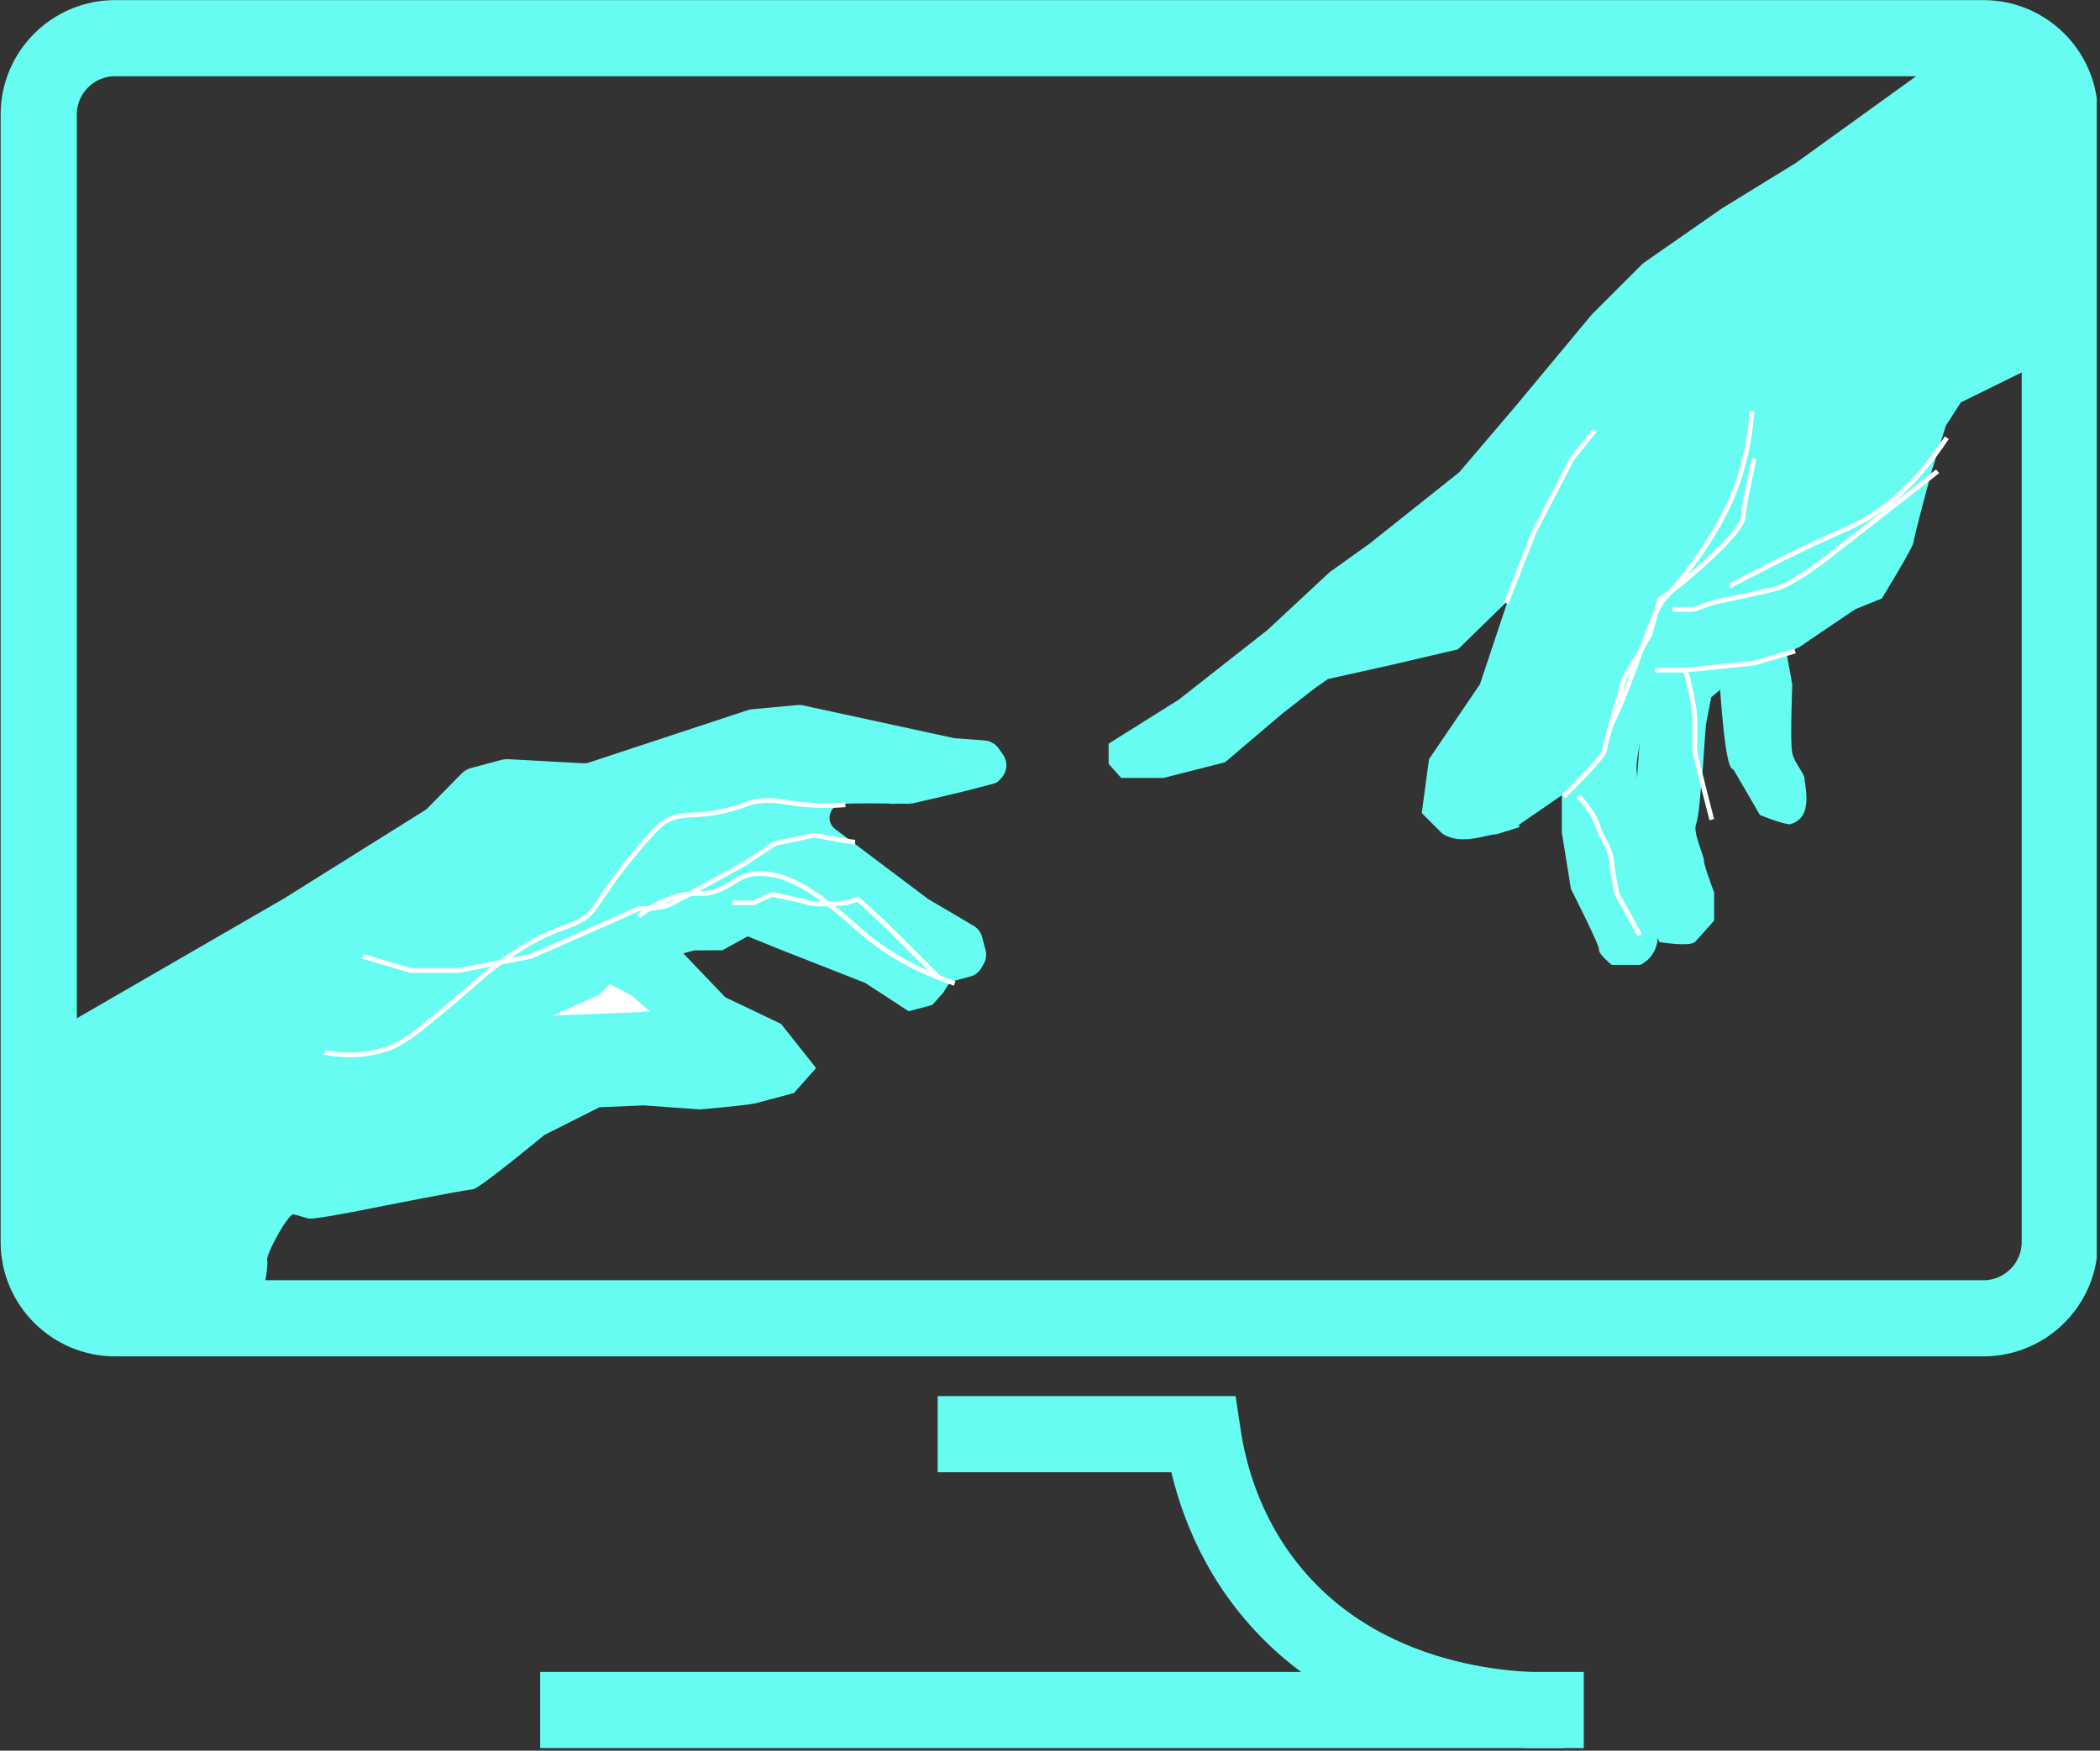
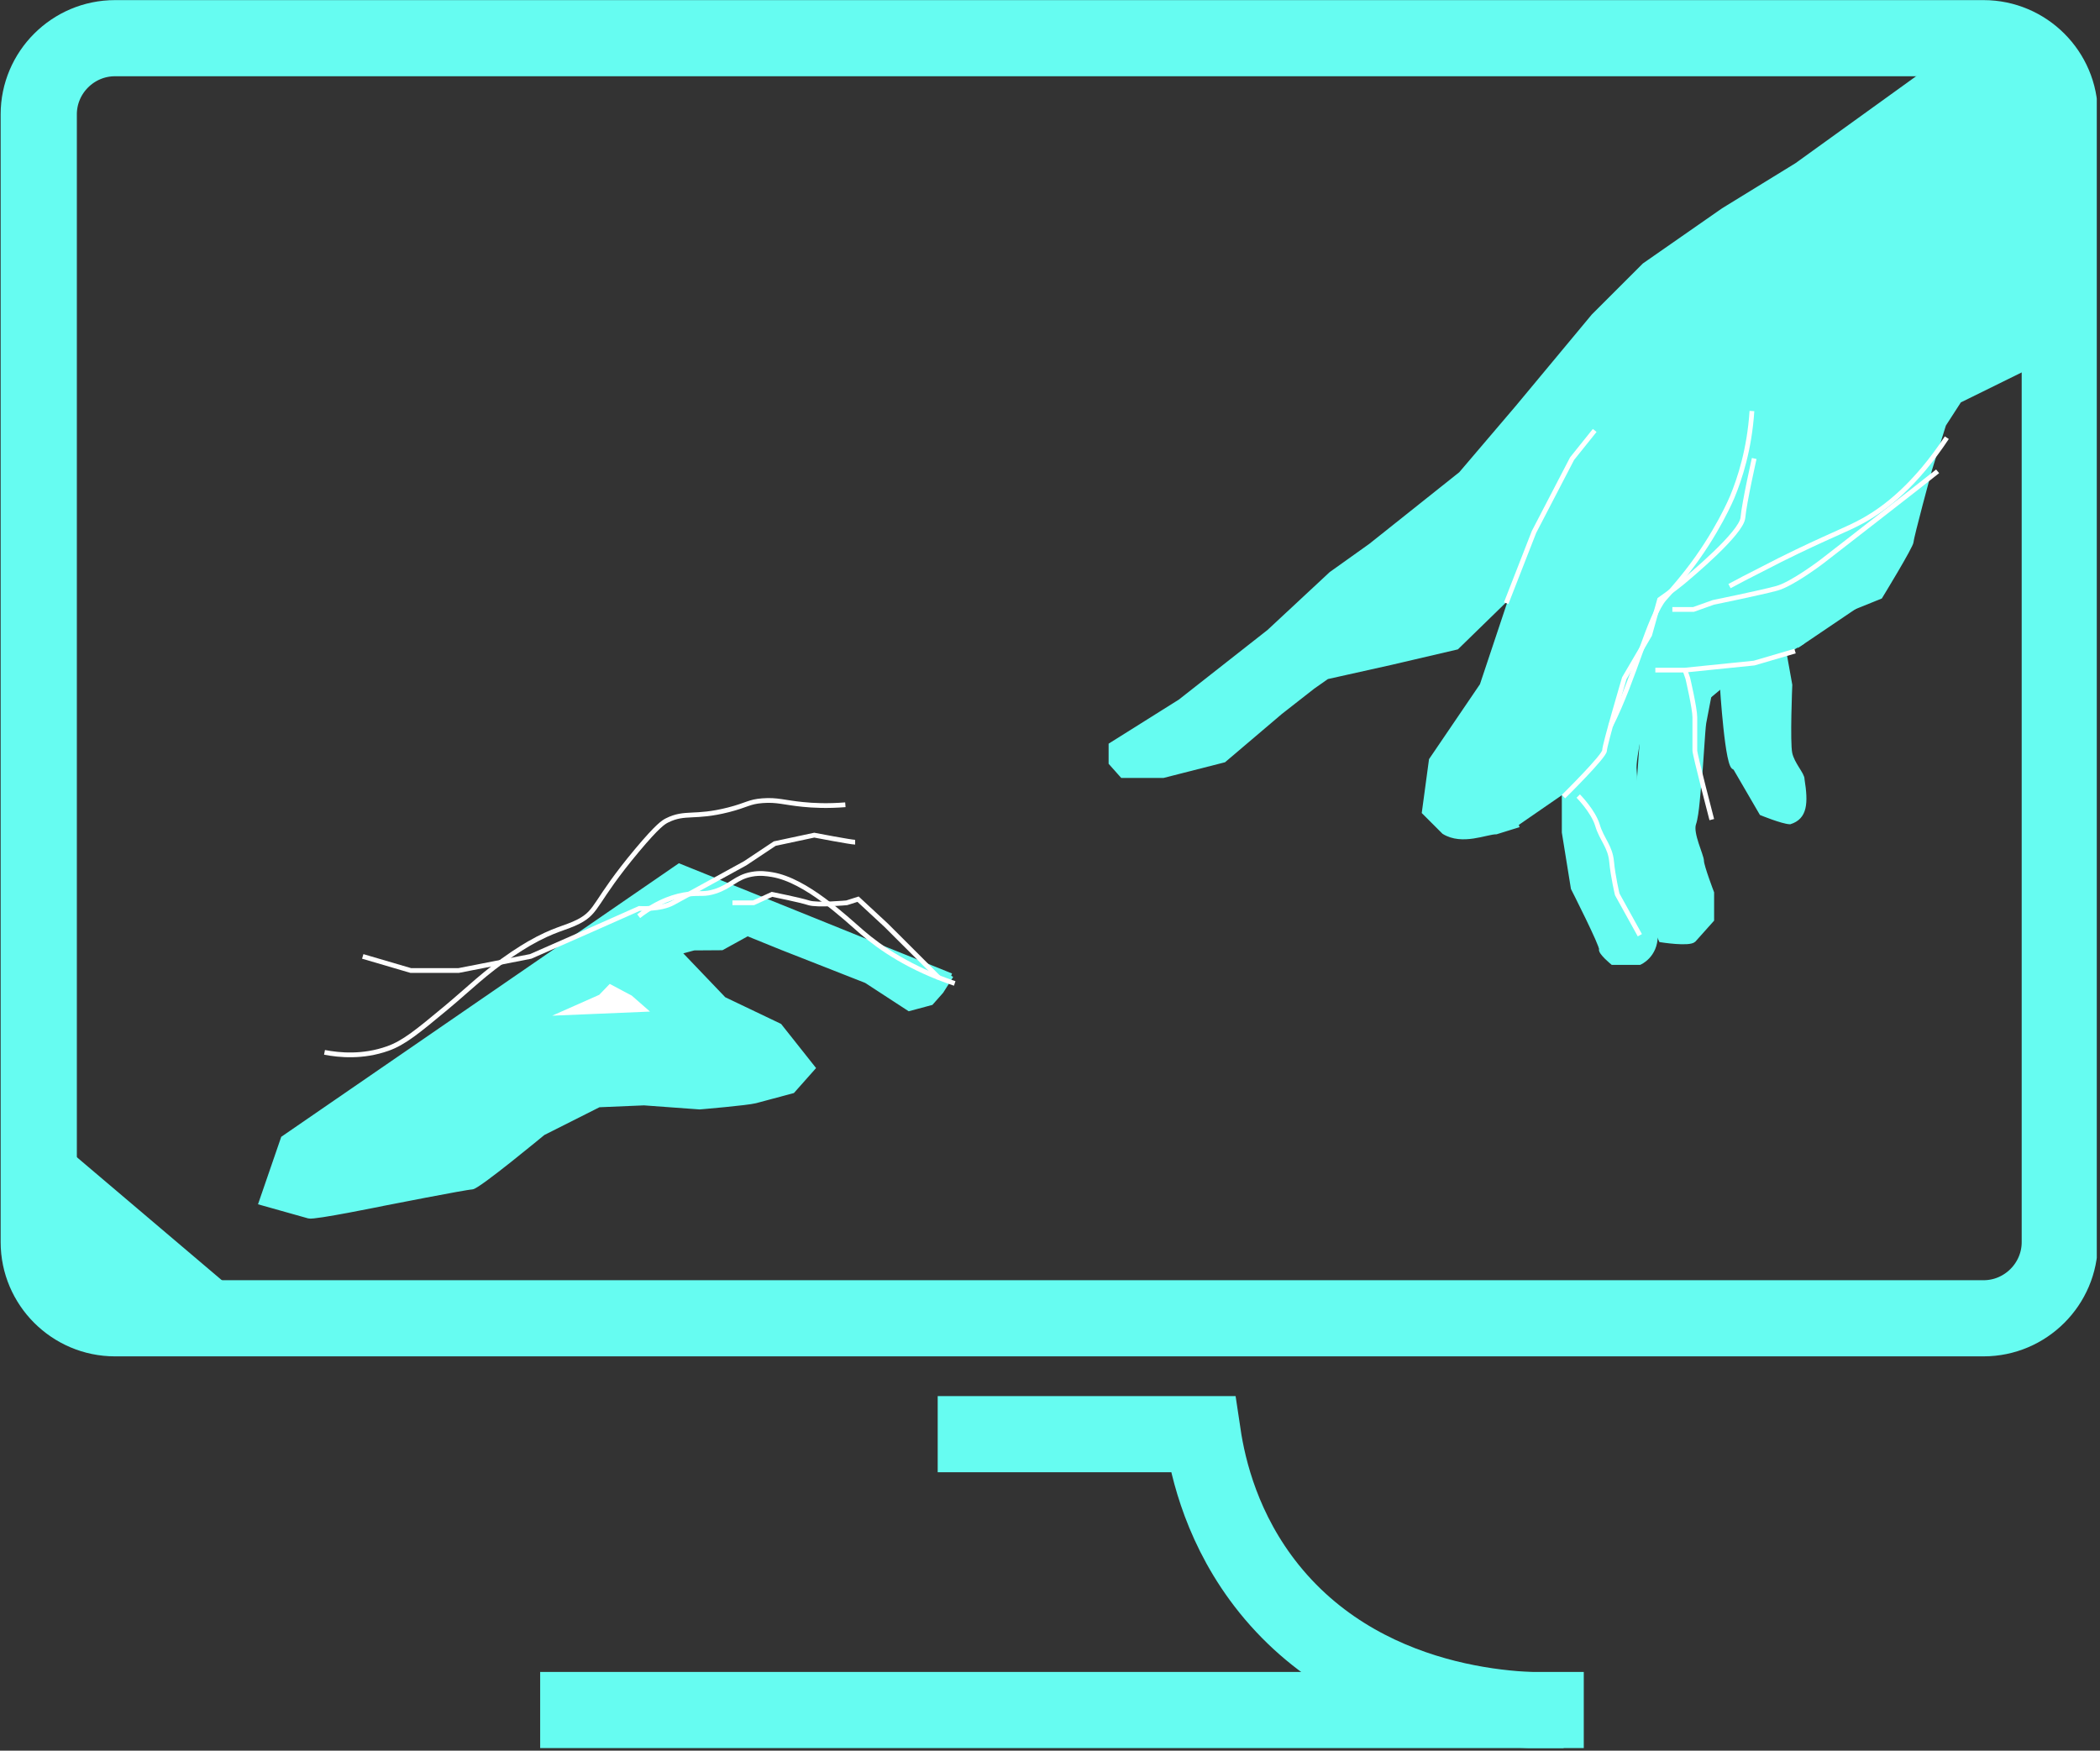
<svg xmlns="http://www.w3.org/2000/svg" width="100%" height="100%" viewBox="0 0 331 276" version="1.1" xml:space="preserve" style="fill-rule:evenodd;clip-rule:evenodd;stroke-miterlimit:10;">
  <rect x="0" y="0" width="331" height="276" fill="#333333" stroke="none" />
  <g id="Artboard1" transform="matrix(0.839,0,0,0.898,-89.4,-44.031)">
    <rect x="106.615" y="49.05" width="393.853" height="306.879" style="fill:none;" />
    <clipPath id="_clip1">
      <rect x="106.615" y="49.05" width="393.853" height="306.879" />
    </clipPath>
    <g clip-path="url(#_clip1)">
      <g id="Layer_1" transform="matrix(1.193,0,0,1.114,-58.995,-25.865)">
        <path d="M223.83,336.73L388.17,336.73" style="fill:none;stroke:rgb(102,252,241);stroke-width:12px;" />
        <path d="M286.43,293.25L328.17,293.25C329,298.81 331.3,308.51 338.6,317.6C354.89,337.85 381.41,336.9 384.69,336.73" style="fill:none;stroke:rgb(102,252,241);stroke-width:12px;" />
-         <path d="M282.44,220.94L283.89,221.15C283.97,221.16 284.04,221.18 284.12,221.19L285.87,221.6L286.57,221.76C286.99,221.86 287.42,221.85 287.84,221.74L291.43,220.78C292.09,220.6 292.66,220.17 293,219.57L293.34,218.98C293.68,218.39 293.78,217.68 293.6,217.02L293.06,215C292.88,214.34 292.46,213.78 291.87,213.44L284.85,209.31C284.77,209.26 284.68,209.21 284.61,209.15L270.06,198.19C268.14,196.74 269.05,193.68 271.45,193.54C271.85,193.52 272.26,193.5 272.68,193.49C275.7,193.41 282.17,193.54 282.12,193.54C282.12,193.54 289.11,191.95 291.21,191.4C294.34,190.59 295.42,190.31 295.5,190.25C295.81,190.01 296.07,189.74 296.29,189.47C297.04,188.58 297.06,187.29 296.39,186.34L295.72,185.39C295.27,184.76 294.57,184.36 293.8,184.3L289.16,183.95C289.04,183.94 288.92,183.92 288.8,183.9L265.18,178.77C264.92,178.71 264.66,178.7 264.39,178.72C262.31,178.91 259.92,179.13 257.22,179.38C257.02,179.4 256.83,179.44 256.65,179.5C252.83,180.76 242.03,184.33 231.61,187.77C231.3,187.87 230.98,187.91 230.66,187.9L218.72,187.25C218.45,187.24 218.17,187.26 217.91,187.33L212.98,188.65C212.53,188.77 212.13,189.01 211.8,189.33L206.36,194.86C206.22,195 206.06,195.13 205.89,195.24L183.69,209.15L149.78,228.77C149.68,228.83 149.58,228.89 149.49,228.97L146.47,231.31C146.17,231.55 145.92,231.85 145.74,232.19L140.43,242.77C140.15,243.32 140.08,243.95 140.23,244.55L178.68,277.2C178.68,277.2 180.77,266.98 180.48,265.9C180.22,264.91 182.63,260.89 183.02,260.23C183.06,260.17 183.1,260.11 183.14,260.06L183.88,259.04C184,258.88 184.13,258.73 184.28,258.6L223.41,224.9C223.61,224.73 223.84,224.59 224.08,224.48L237.39,218.76C237.76,218.6 238.15,218.53 242.45,211.16L264.97,212.37L282.19,220.9C282.28,220.92 282.36,220.93 282.44,220.94Z" style="fill:rgb(102,252,241);fill-rule:nonzero;stroke:rgb(102,252,241);stroke-width:0.75px;" />
        <path d="M288.55,221L245.72,203.7L183.37,246.63L179.88,256.77C179.88,256.77 187.23,258.83 187.41,258.89C188.17,259.15 199.17,256.89 199.17,256.89C199.17,256.89 212.17,254.33 213.1,254.31C214.02,254.29 224.28,245.79 224.28,245.79L233.07,241.36L240.18,241.06L248.94,241.7C248.94,241.7 256.43,241.07 257.73,240.73C259.03,240.38 263.58,239.16 263.58,239.16L266.79,235.54L261.53,228.9L252.75,224.7L245.66,217.28L248.04,216.64L252.44,216.61L256.48,214.38L261.95,216.6L275.18,221.8L281.93,226.2L285.39,225.27L286.99,223.46L288.55,221" style="fill:rgb(102,252,241);fill-rule:nonzero;stroke:rgb(102,252,241);stroke-width:0.75px;" />
        <path d="M223.76,227.76L232.91,223.7L234.71,221.83L238.46,223.82L242.08,226.99L223.76,227.76Z" style="fill:white;fill-rule:nonzero;stroke:rgb(102,252,241);stroke-width:0.75px;" />
        <path id="Layer_3" d="M423.29,165.92L434.85,161.25C434.85,161.25 439.74,153.25 439.74,152.58C439.74,151.91 442.63,141.25 442.63,141.25L444.85,134.14L447.29,130.36L462.62,122.8L462.62,77.48L459.06,73.26L447.28,74.82L421.72,93.26L410.16,100.37L397.72,109.04L389.72,117.04L377.72,131.48L368.83,141.92L354.61,153.25L348.39,157.69L338.61,166.8L324.61,177.8L313.72,184.64L313.72,187.46L315.5,189.46L321.94,189.46L331.5,187.02L340.39,179.46L345.5,175.46L347.72,173.9L357.94,171.62L368.16,169.23L377.05,160.56L372.16,175.23L364.16,187.01L363.05,195.23L366.16,198.34C369.05,200.12 372.8,198.34 374.38,198.34L377.94,197.23" style="fill:rgb(102,252,241);fill-rule:nonzero;stroke:rgb(102,252,241);stroke-width:0.75px;" />
        <path id="Layer_7" d="M385.09,187.36L385.09,198.41L386.51,207.21C386.51,207.21 391.12,216.3 390.94,216.81C390.76,217.32 392.71,218.92 392.71,218.92L396.96,218.92C396.96,218.92 399.45,217.88 399.45,214.67C399.45,213.94 398.63,209.96 397.81,206.11C396.97,202.18 396.12,198.4 396.12,198.4C396.12,198.4 396.34,190.36 396.12,188.59C395.9,186.82 397.67,179.37 397.67,179.37L385.09,187.36Z" style="fill:rgb(102,252,241);fill-rule:nonzero;stroke:rgb(102,252,241);stroke-width:0.75px;" />
        <path id="Layer_8" d="M397.68,179.38L396.13,201.19L399.46,213.37L400.34,215.36C400.34,215.36 404.77,216.06 405.48,215.36L408.32,212.18L408.32,207.93C408.32,207.93 406.72,203.74 406.72,202.91C406.72,202.08 404.95,198.59 405.48,197.05C406.01,195.52 406.19,191.44 406.37,190.2C406.55,188.96 406.9,182.22 407.08,181.16C407.26,180.1 408.32,174.78 408.32,174.78L409.56,171.41L397.68,179.38Z" style="fill:rgb(102,252,241);fill-rule:nonzero;stroke:rgb(102,252,241);stroke-width:0.75px;" />
        <path id="Layer_9" d="M407.84,171.38L405.71,178.74L409.96,175.19L411.96,175.9L411.96,188.13L416.17,195.37C416.17,195.37 419.41,196.7 420.63,196.76C422.98,196.01 423.17,193.87 422.56,190.08C422.61,189.29 421.01,187.72 420.63,185.97C420.25,184.23 420.63,175.18 420.63,175.18L419.72,170.11L422.56,168.43L426.81,162.59L433.19,159.58" style="fill:rgb(102,252,241);fill-rule:nonzero;stroke:rgb(102,252,241);stroke-width:0.75px;" />
        <g id="Layer_10">
          <path d="M422.56,168.45L433.2,161.25L424.88,161.25L422.56,168.45Z" style="fill:rgb(102,252,241);fill-rule:nonzero;stroke:rgb(102,252,241);stroke-width:0.75px;" />
          <path d="M409.97,175.19C409.97,175.19 410.8,188.8 411.97,188.13C413.14,187.46 415.54,174.12 414.65,174.12C413.75,174.13 409.97,175.19 409.97,175.19Z" style="fill:rgb(102,252,241);fill-rule:nonzero;stroke:rgb(102,252,241);stroke-width:0.75px;" />
        </g>
        <path d="M463.13,262.99C463.13,269.59 457.73,274.99 451.13,274.99L156.87,274.99C150.27,274.99 144.87,269.59 144.87,262.99L144.87,85.25C144.87,78.65 150.27,73.25 156.87,73.25L451.13,73.25C457.73,73.25 463.13,78.65 463.13,85.25L463.13,262.99Z" style="fill:none;stroke:rgb(102,252,241);stroke-width:12px;" />
        <path d="M144.94,244.57L144.94,270.24L183.39,277.22" style="fill:rgb(102,252,241);fill-rule:nonzero;stroke:rgb(102,252,241);stroke-width:0.75px;" />
      </g>
      <g id="Layer_5" transform="matrix(1.193,0,0,1.114,-58.995,-25.865)">
        <path d="M392.376,181.649C396.196,174.059 398.54,164.19 400.87,161.58C401,161.44 401.92,160.42 403.14,158.95C403.14,158.95 403.82,158.13 404.43,157.35C409.16,151.33 411.54,145.57 411.54,145.57C412.75,142.65 414.26,138.03 414.65,132.01" style="fill:none;stroke:white;stroke-width:0.75px;" />
        <path d="M445.34,136.21C440.39,143.7 435.67,147.32 432.23,149.24C429.48,150.78 426.8,151.64 419.12,155.46C418.3,155.87 413.34,158.42 413.34,158.42C412.6,158.81 411.86,159.21 411.12,159.6" style="fill:none;stroke:white;stroke-width:0.75px;" />
        <path d="M189.87,233.08C192.21,233.53 195.89,233.88 199.83,232.48C202.38,231.58 204.57,229.76 208.94,226.13C212.74,222.97 215.01,220.58 219.52,217.54C220.52,216.87 221.31,216.38 222.08,215.93C226.07,213.63 227.8,213.54 229.89,212.46C233.02,210.83 232.27,209.4 239.08,201.25C242.37,197.32 243.25,196.81 243.8,196.53C246.68,195.09 248.06,196.23 253.47,194.86C256.45,194.1 256.67,193.59 258.84,193.42C261.17,193.24 262.24,193.72 265.21,194.01C266.77,194.17 269.06,194.29 271.89,194.06" style="fill:none;stroke:white;stroke-width:0.75px;" />
        <path d="M239.34,211.62C242.53,209.15 245.24,208.39 247.15,208.15C249.07,207.91 249.65,208.27 251.4,207.7C253.93,206.87 254.65,205.48 257.12,205.02C258.48,204.76 259.56,204.94 260.36,205.07C265.72,205.96 271.89,211.89 274.53,214.16C277.41,216.64 282.01,219.84 289.11,222.22" style="fill:none;stroke:white;stroke-width:0.75px;" />
      </g>
      <g id="Layer_6" transform="matrix(1.193,0,0,1.114,-58.995,-25.865)">
        <path d="M195.89,217.96L203.45,220.18L211,220.18L222.33,217.96L231.49,213.93L239.44,210.4C239.44,210.4 242.77,210.62 244.77,209.51C246.77,208.4 256.1,203.29 256.1,203.29L260.77,200.18L266.99,198.85C266.99,198.85 272.77,199.96 273.43,199.96" style="fill:none;stroke:white;stroke-width:0.75px;" />
        <path d="M254.11,209.51L257.44,209.51L260.33,208.18C260.33,208.18 264.77,209.07 266.11,209.51C267.45,209.95 272.11,209.51 272.11,209.51L273.89,208.94L278.33,213.06L286.631,221.356" style="fill:none;stroke:white;stroke-width:0.75px;" />
        <path d="M384.972,192.779C384.972,192.779 391.44,186.4 391.44,185.51C391.44,184.62 394.55,174.12 394.55,174.12L398.55,167.28L400.11,161.72C400.11,161.72 402.33,160.16 403.67,159.05C405,157.94 413,151.26 413.23,148.82C413.45,146.38 415.01,139.49 415.01,139.49" style="fill:none;stroke:white;stroke-width:0.75px;" />
        <path d="M443.89,141.51C442.56,142.62 425.67,155.73 425.67,155.73C425.67,155.73 421,159.29 418.56,159.95C416.12,160.62 408.56,162.17 408.56,162.17L405.45,163.28L402.12,163.28" style="fill:none;stroke:white;stroke-width:0.75px;" />
        <path d="M399.44,172.84L404.11,172.84L415,171.73L421.44,169.84" style="fill:none;stroke:white;stroke-width:0.75px;" />
        <path d="M397,214.62L393.44,208.18C393.44,208.18 392.77,205.38 392.55,203C392.33,200.62 390.99,199.51 390.33,197.29C389.66,195.07 387.3,192.69 387.3,192.69" style="fill:none;stroke:white;stroke-width:0.75px;" />
        <path d="M408.33,196.4C408.33,196.4 405.66,186.18 405.66,185.51C405.66,184.84 405.66,181.73 405.66,180.29C405.66,178.85 404.55,174.13 404.55,174.13L404.11,172.85" style="fill:none;stroke:white;stroke-width:0.75px;" />
        <path d="M375.952,162.292L380.33,151.07L386.33,139.51L389.89,135.07" style="fill:none;stroke:white;stroke-width:0.75px;" />
      </g>
    </g>
  </g>
</svg>